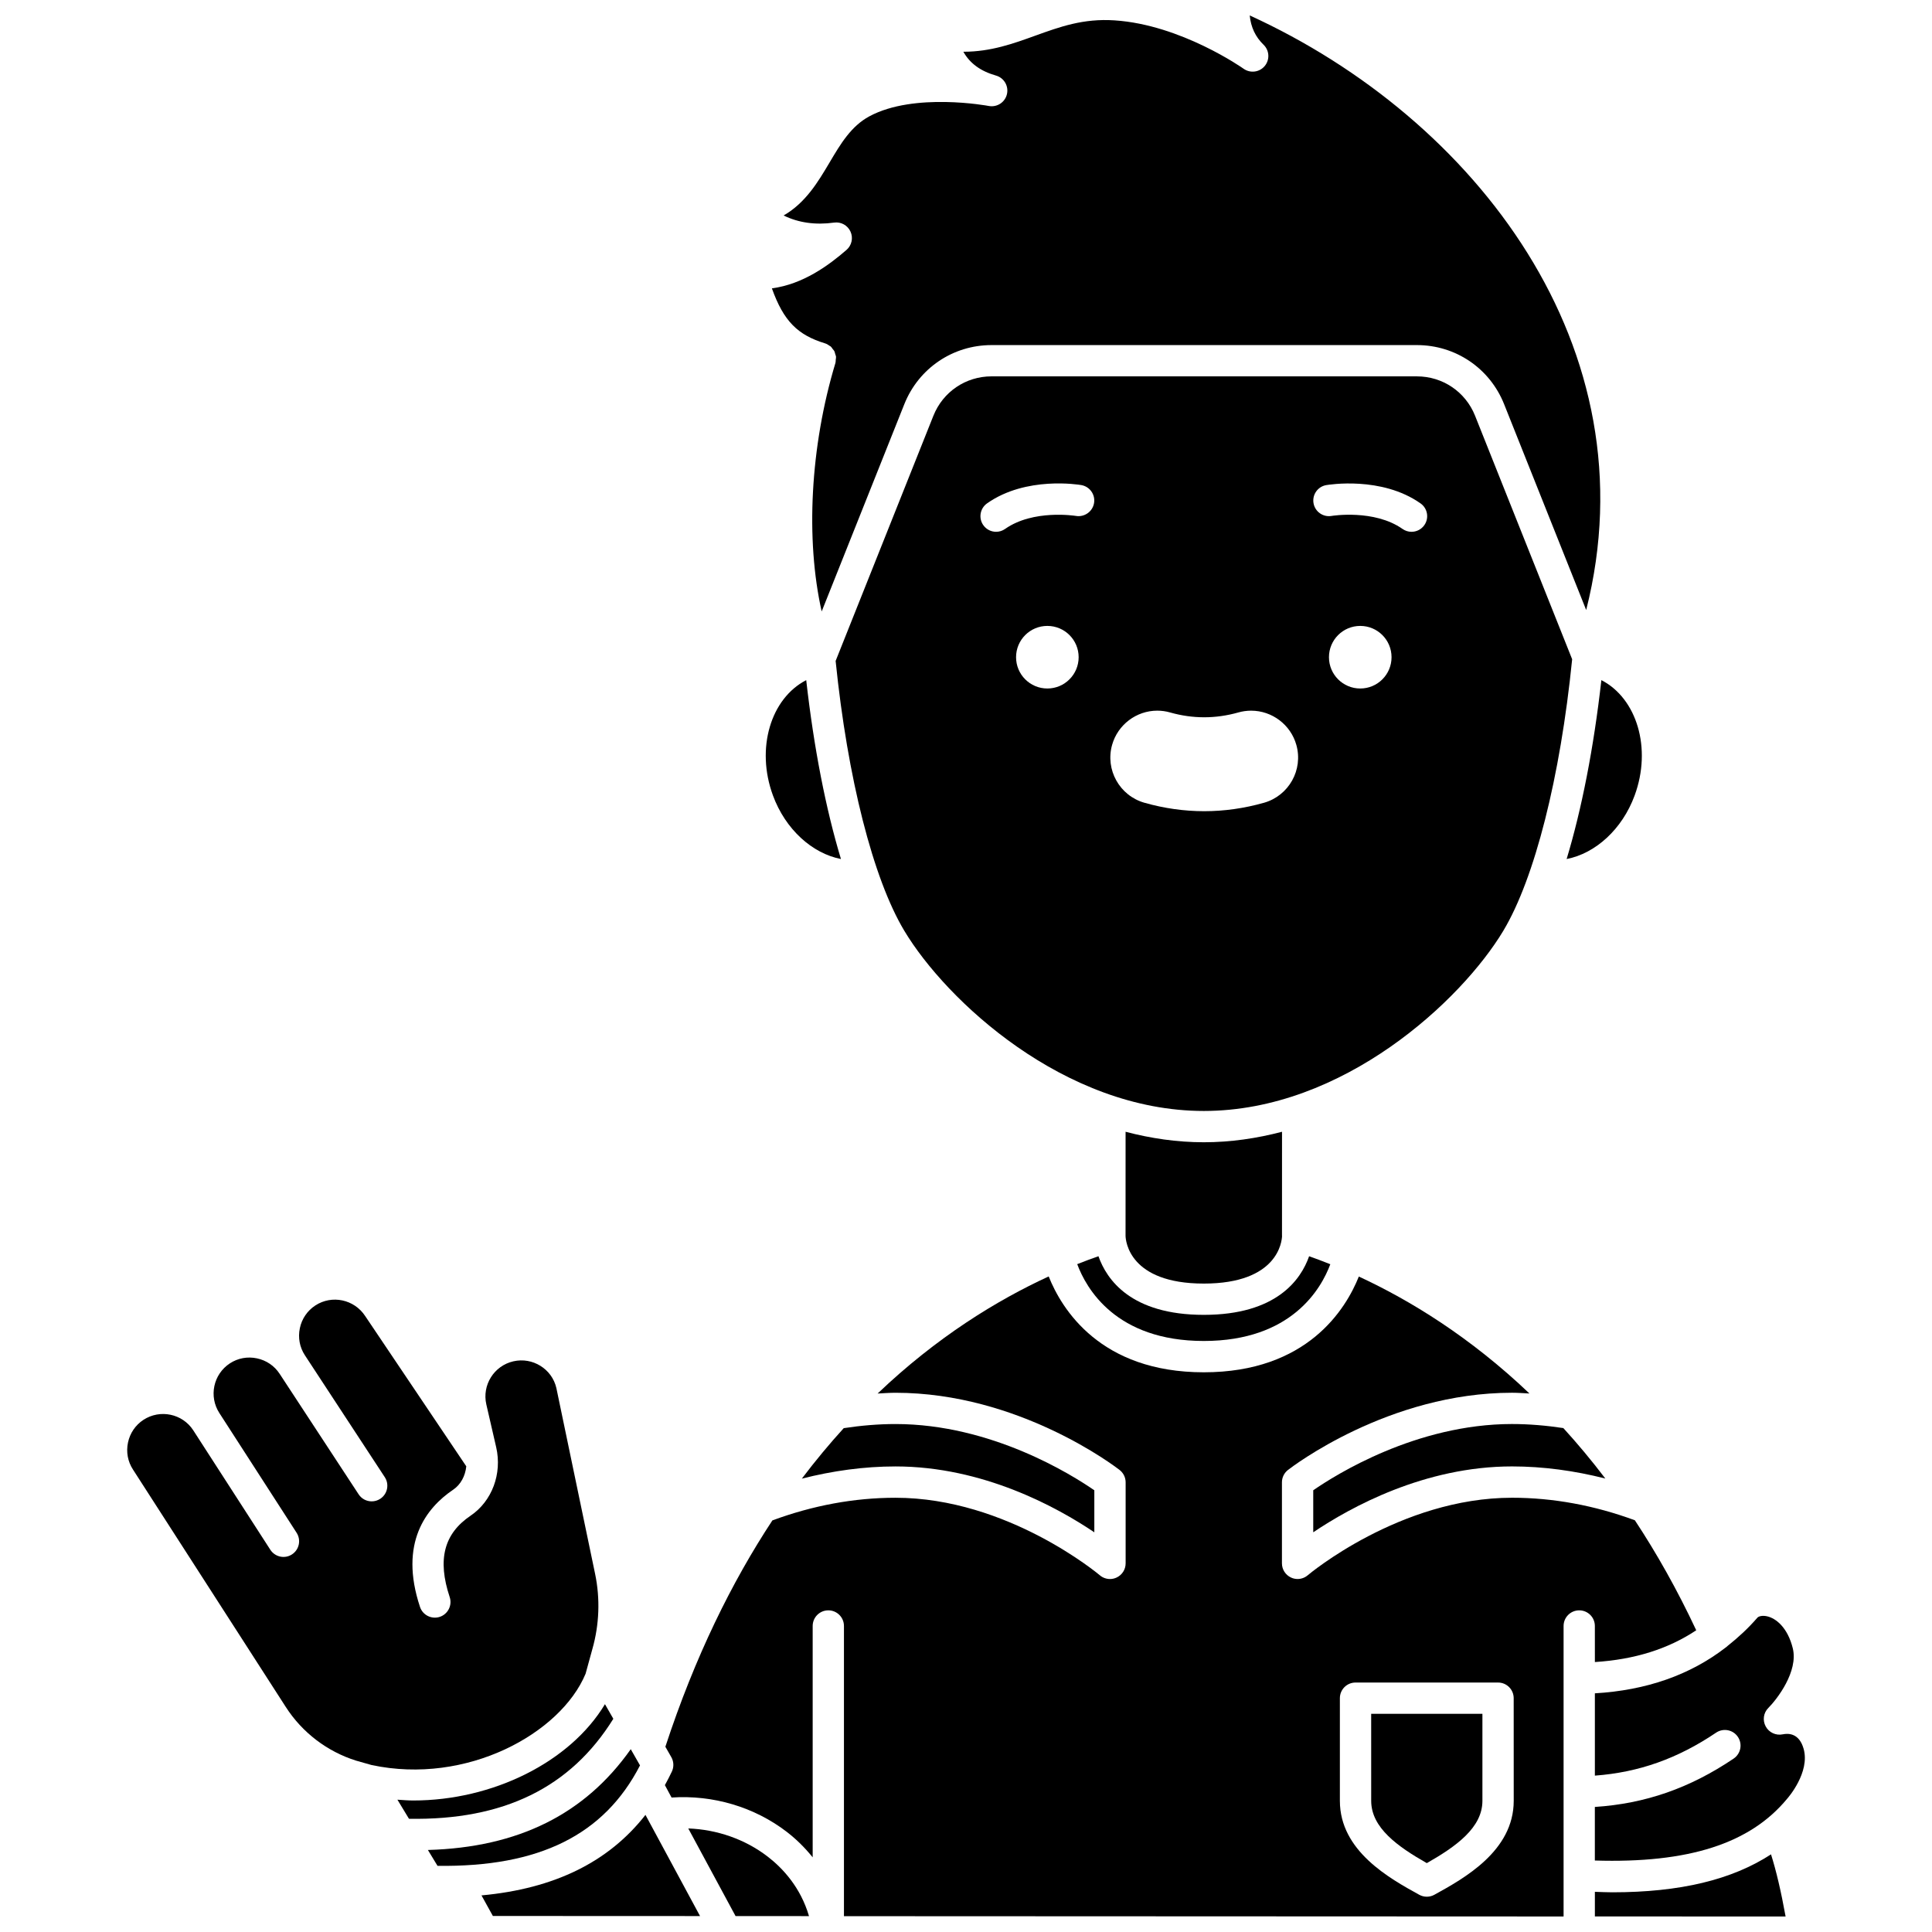
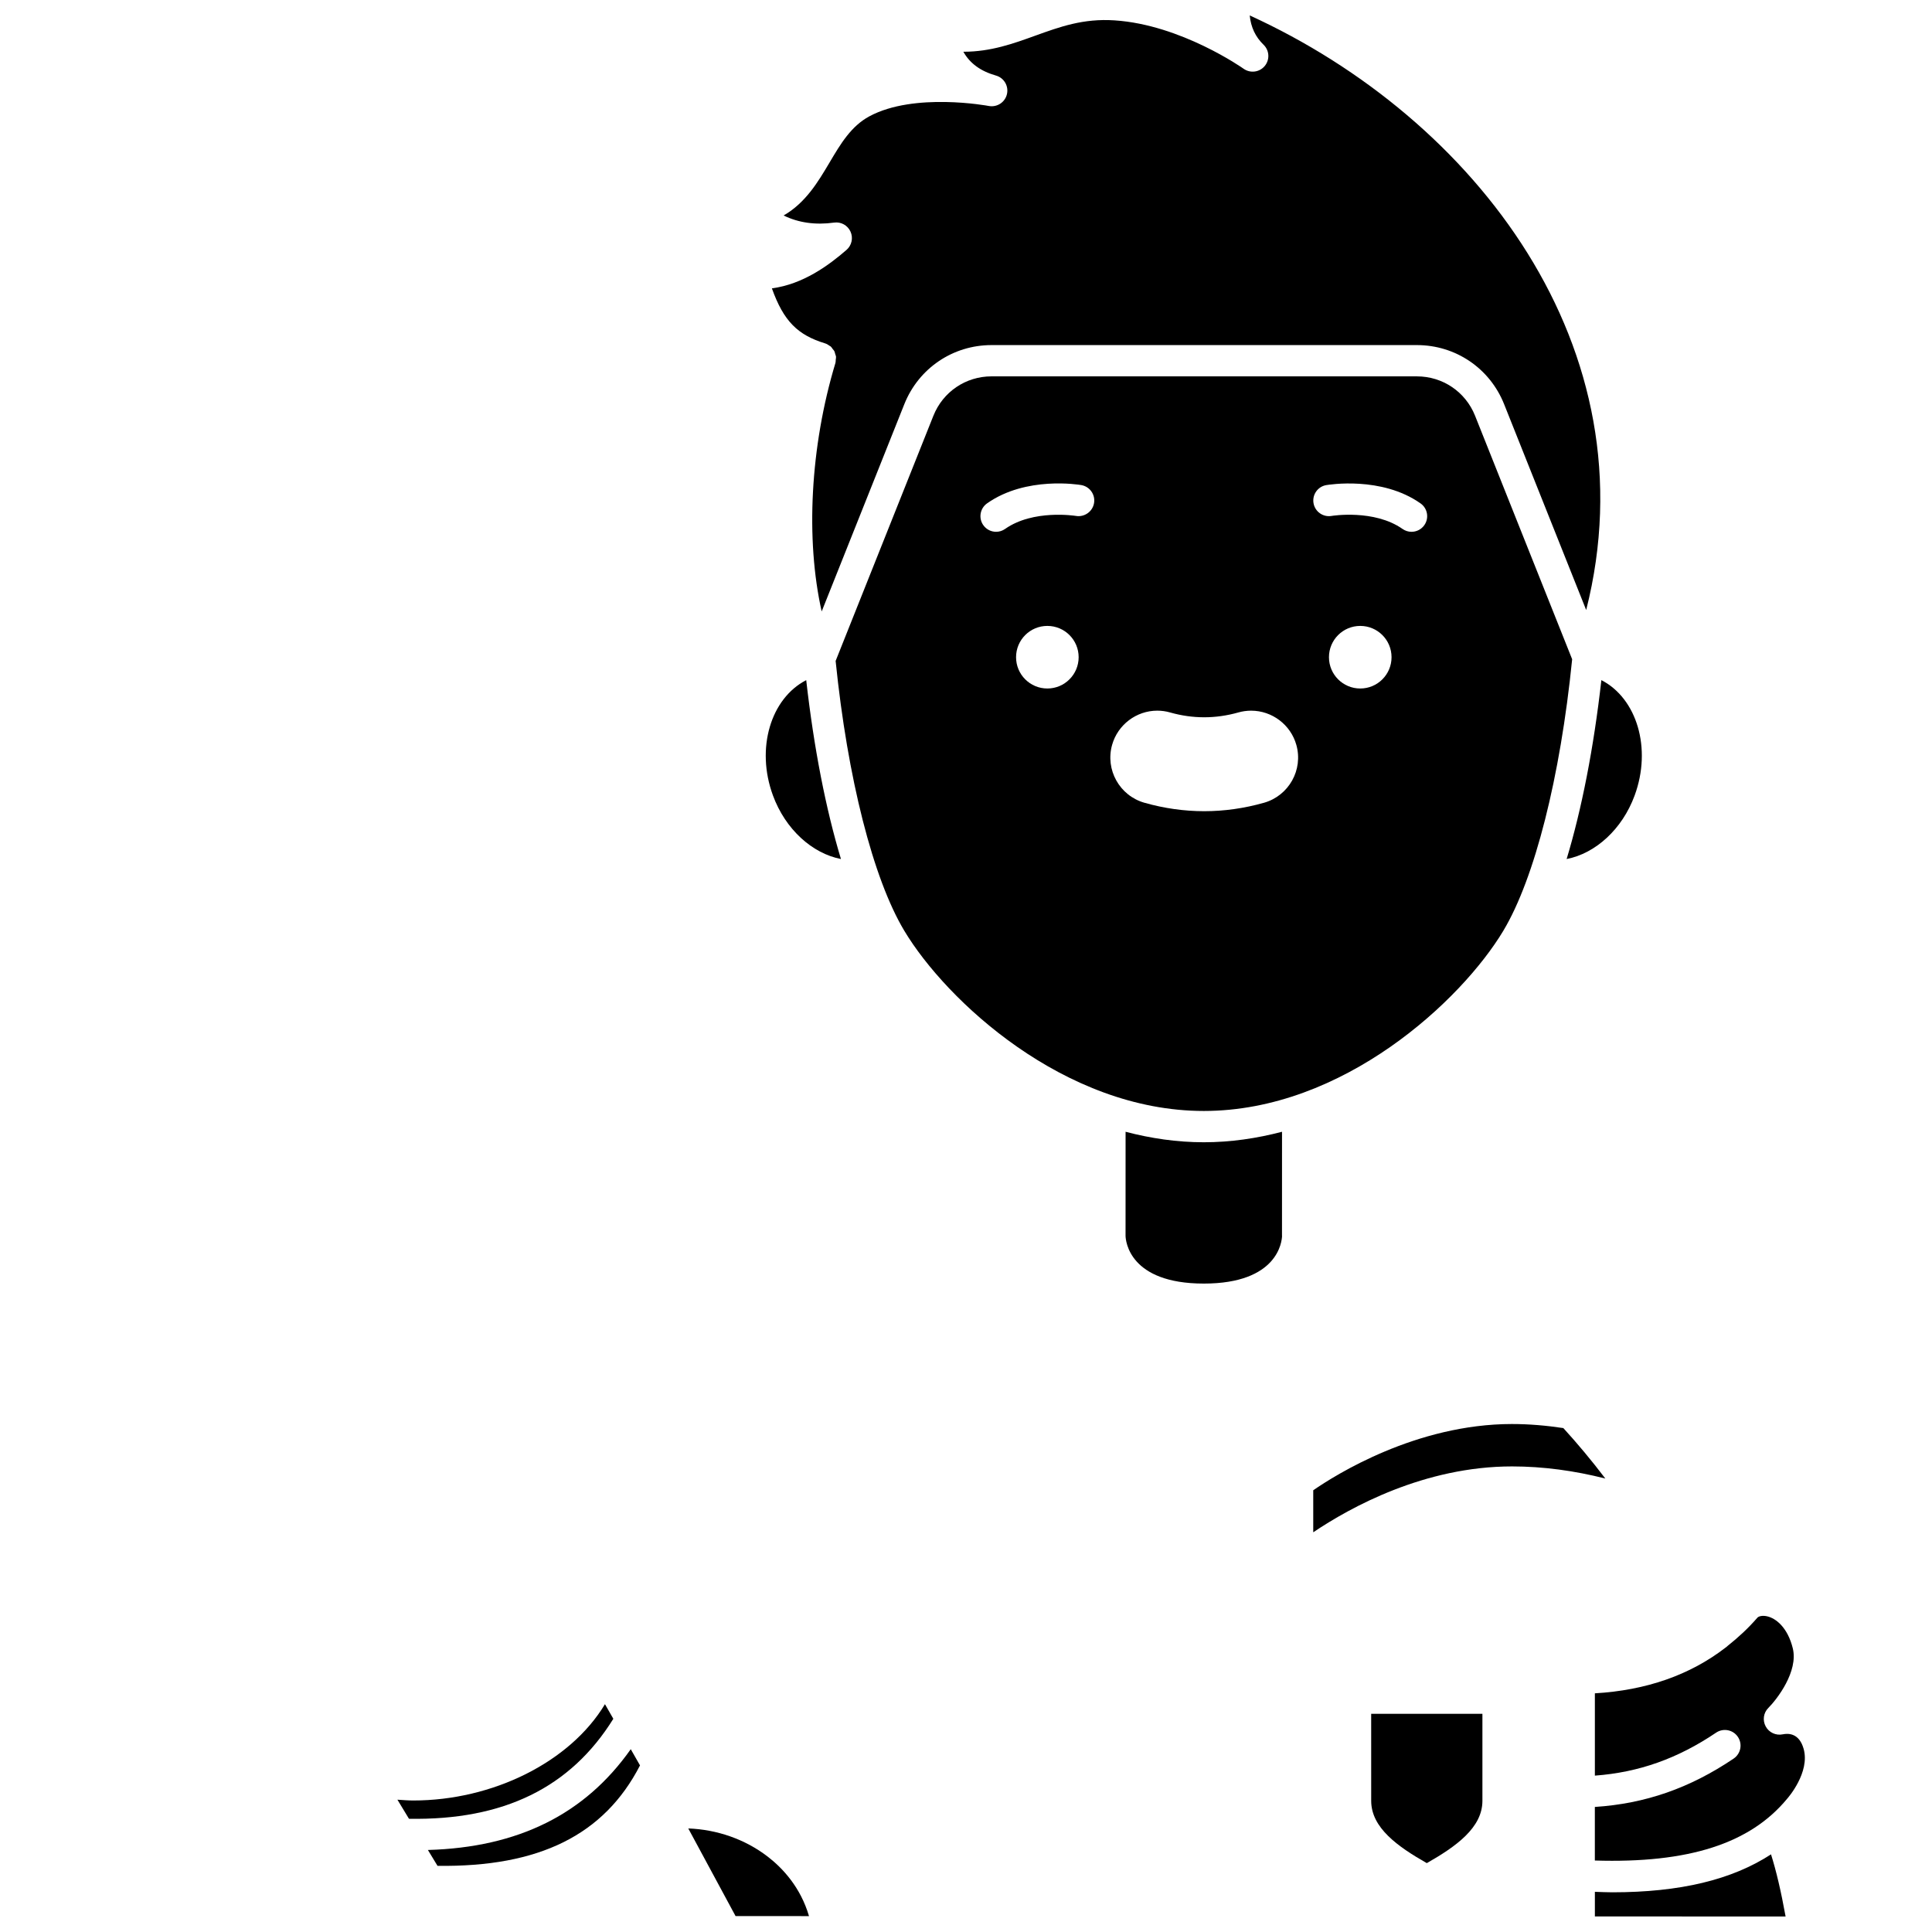
<svg xmlns="http://www.w3.org/2000/svg" width="800px" height="800px" version="1.1" viewBox="144 144 512 512">
  <defs>
    <clipPath id="e">
      <path d="m348 148.09h221v158.91h-221z" />
    </clipPath>
    <clipPath id="d">
      <path d="m320 482h274v169.9h-274z" />
    </clipPath>
    <clipPath id="c">
      <path d="m566 635h52v16.902h-52z" />
    </clipPath>
    <clipPath id="b">
      <path d="m326 628h33v23.902h-33z" />
    </clipPath>
    <clipPath id="a">
-       <path d="m271 624h59v27.902h-59z" />
-     </clipPath>
+       </clipPath>
  </defs>
  <g clip-path="url(#e)">
    <path d="m348.56 220.42c3.113 8.715 6.856 12.367 14.086 14.574 0.469 0.141 0.863 0.395 1.234 0.668 0.062 0.047 0.145 0.062 0.207 0.113 0.262 0.215 0.434 0.504 0.633 0.781 0.117 0.156 0.277 0.281 0.367 0.457 0.137 0.258 0.18 0.555 0.262 0.836 0.066 0.227 0.184 0.441 0.207 0.68 0.027 0.273-0.051 0.559-0.078 0.836-0.023 0.266 0.004 0.531-0.074 0.797-6.719 22.266-7.938 46.812-3.652 65.879l21.902-54.93c3.797-9.516 12.867-15.66 23.105-15.66h112.74c10.246 0 19.312 6.144 23.105 15.66l21.75 54.551c17.582-69.465-29.348-130.25-89.164-157.57 0.301 3.125 1.523 5.691 3.672 7.773 1.559 1.504 1.691 3.965 0.301 5.629-1.391 1.668-3.828 1.98-5.598 0.723-0.164-0.117-16.562-11.676-34.203-12.82-8.281-0.551-14.469 1.703-21.031 4.066-5.809 2.098-11.766 4.25-18.961 4.25h-0.07c1.746 3.106 4.582 5.152 8.648 6.312 2.137 0.605 3.41 2.789 2.898 4.945-0.516 2.156-2.621 3.523-4.816 3.113-0.195-0.039-19.734-3.684-31.652 2.75-4.84 2.613-7.613 7.293-10.547 12.25-3.016 5.086-6.316 10.656-12.16 14.02 3.91 1.93 8.438 2.574 13.375 1.887 1.828-0.262 3.59 0.723 4.348 2.391 0.758 1.676 0.328 3.648-1.066 4.852-4.672 4.051-11.449 9.078-19.77 10.184z" />
  </g>
  <path d="m544.71 521.38c-25.414 0-46.805 13.484-52.688 17.559v11.133c9.883-6.656 29.492-17.457 52.688-17.457 8.281 0 16.547 1.141 24.719 3.211-3.648-4.801-7.367-9.25-11.129-13.371-4.519-0.68-9.082-1.074-13.59-1.074z" />
-   <path d="m381.32 532.62c23.195 0 42.801 10.797 52.688 17.457v-11.133c-5.883-4.074-27.273-17.559-52.688-17.559-4.551 0-9.16 0.398-13.719 1.09-3.758 4.125-7.469 8.578-11.105 13.379 8.203-2.082 16.508-3.234 24.824-3.234z" />
  <path d="m577.2 354.8c4.59-12.484 0.59-25.719-8.82-30.562-2.031 17.992-5.207 34.188-9.207 47.414 7.621-1.477 14.723-7.859 18.027-16.852z" />
  <path d="m463.02 446.71c-7.141 0-14.074-1.035-20.73-2.781l-0.008 27.59c0.031 1.246 0.898 12.641 20.738 12.641 19.656 0 20.691-11.172 20.738-12.641h-0.016l0.008-27.59c-6.664 1.746-13.59 2.781-20.73 2.781z" />
-   <path d="m299.18 587.58 1.809-6.582c1.84-6.473 2.086-13.336 0.723-19.891l-10.27-49.27c-1.16-5.039-6.281-8.254-11.406-7.07-5.121 1.176-8.328 6.305-7.152 11.426l2.613 11.348c1.613 7.012-1.109 14.293-6.773 18.125-7.086 4.785-8.852 11.645-5.551 21.574 0.723 2.172-0.453 4.519-2.625 5.246-2.168 0.711-4.519-0.453-5.242-2.629-5.641-16.961 1.664-26.254 8.781-31.062 2.016-1.359 3.227-3.664 3.484-6.203l-26.781-39.809c-2.906-4.445-8.828-5.691-13.223-2.82-2.121 1.387-3.578 3.523-4.102 6.023-0.527 2.504-0.055 5.051 1.332 7.168l21.172 32.305c1.258 1.914 0.723 4.481-1.195 5.738-0.699 0.461-1.488 0.68-2.269 0.68-1.352 0-2.68-0.66-3.469-1.875l-20.918-31.914c-0.004-0.004-0.008-0.004-0.008-0.008-1.379-2.121-3.523-3.578-6.023-4.102-2.504-0.531-5.043-0.055-7.164 1.328-4.398 2.875-5.644 8.789-2.769 13.195l20.453 31.703c1.238 1.926 0.688 4.492-1.234 5.731-1.918 1.254-4.484 0.691-5.731-1.234l-20.426-31.656-0.004-0.004c0-0.004-0.004-0.004-0.004-0.008l-0.008-0.012c-2.859-4.383-8.781-5.617-13.18-2.75-2.117 1.379-3.574 3.523-4.102 6.023-0.523 2.504-0.055 5.047 1.332 7.164l40.5 62.926c4.34 6.746 10.949 11.793 18.602 14.199l4.121 1.168c25.223 5.387 50.121-8.379 56.707-24.172z" />
-   <path d="m435.1 476.91c-1.816 0.637-3.688 1.332-5.625 2.102 2.379 6.406 10.219 20.359 33.539 20.359 23.285 0 31.133-13.906 33.531-20.336-1.949-0.781-3.824-1.484-5.617-2.117-2.176 6.203-8.637 15.531-27.91 15.531-19.285 0-25.738-9.336-27.918-15.539z" />
  <path d="m542.39 390.67c8.305-13.836 15.113-40.711 18.246-71.961l-25.727-64.527c-2.527-6.34-8.574-10.441-15.406-10.441l-112.74-0.004c-6.828 0-12.875 4.098-15.406 10.445l-25.906 64.973c3.156 31.055 9.938 57.746 18.203 71.516 11.074 18.461 42.418 47.746 79.371 47.746 36.957-0.004 68.289-29.289 79.367-47.746zm-120.83-64.211c-4.582 0-8.293-3.711-8.293-8.293s3.711-8.293 8.293-8.293c4.582 0 8.293 3.711 8.293 8.293-0.004 4.582-3.715 8.293-8.293 8.293zm7.578-45.734c-0.207-0.027-11.316-1.805-18.777 3.449-0.727 0.512-1.559 0.758-2.383 0.758-1.301 0-2.586-0.609-3.391-1.758-1.32-1.875-0.871-4.461 1.004-5.781 10.34-7.285 24.375-4.941 24.965-4.844 2.254 0.395 3.769 2.539 3.375 4.797-0.398 2.254-2.555 3.754-4.793 3.379zm49.82 76.02c-5.227 1.48-10.551 2.231-15.828 2.231s-10.605-0.75-15.832-2.234c-6.598-1.871-10.445-8.758-8.574-15.355 1.504-5.332 6.426-9.055 11.965-9.055 1.148 0 2.297 0.16 3.402 0.477 2.996 0.852 6.031 1.277 9.035 1.277 3.008 0 6.051-0.43 9.059-1.281 1.098-0.312 2.231-0.469 3.379-0.469 5.555 0 10.477 3.727 11.98 9.066 1.867 6.602-1.988 13.473-8.586 15.344zm25.523-30.285c-4.582 0-8.293-3.711-8.293-8.293s3.711-8.293 8.293-8.293c4.582 0 8.293 3.711 8.293 8.293s-3.711 8.293-8.293 8.293zm16.977-43.285c-0.805 1.145-2.09 1.758-3.391 1.758-0.824 0-1.66-0.25-2.383-0.758-7.504-5.277-18.695-3.473-18.805-3.449-2.258 0.387-4.394-1.133-4.781-3.383-0.387-2.254 1.121-4.394 3.371-4.785 0.598-0.098 14.648-2.438 24.984 4.844 1.875 1.312 2.328 3.898 1.004 5.773z" />
-   <path d="m366.86 371.65c-4-13.227-7.172-29.418-9.203-47.406-9.41 4.848-13.41 18.078-8.82 30.559 3.305 8.988 10.41 15.371 18.023 16.848z" />
+   <path d="m366.86 371.65c-4-13.227-7.172-29.418-9.203-47.406-9.41 4.848-13.41 18.078-8.82 30.559 3.305 8.988 10.41 15.371 18.023 16.848" />
  <g clip-path="url(#d)">
-     <path d="m566.66 584.46c10.504-0.668 19.395-3.449 26.859-8.422-5.055-10.781-10.523-20.461-16.266-29.152-10.676-3.93-21.609-5.969-32.547-5.969-29.688 0-53.902 20.336-54.141 20.543-0.766 0.652-1.727 0.992-2.691 0.992-0.59 0-1.184-0.125-1.738-0.387-1.469-0.676-2.41-2.148-2.41-3.762v-21.48c0-1.281 0.594-2.488 1.602-3.269 1.074-0.836 26.672-20.461 59.379-20.461 1.531 0 3.078 0.121 4.613 0.195-15.762-15.004-31.684-24.727-45.215-30.992-3.43 8.582-13.637 25.375-41.09 25.375-27.477 0-37.684-16.824-41.102-25.402-13.77 6.34-29.676 16.098-45.336 31.027 1.582-0.078 3.172-0.199 4.746-0.199 32.707 0 58.305 19.621 59.379 20.461 1.008 0.785 1.602 1.988 1.602 3.269v21.48c0 1.617-0.941 3.086-2.41 3.762-0.555 0.262-1.148 0.387-1.738 0.387-0.965 0-1.93-0.34-2.691-0.992-0.242-0.207-24.453-20.543-54.141-20.543-10.961 0-21.93 2.047-32.633 6-10.73 16.289-20.508 36.035-28.363 59.984l1.57 2.746c0.672 1.172 0.73 2.606 0.152 3.828-0.586 1.238-1.207 2.434-1.848 3.602l1.77 3.285c10.945-0.742 21.93 2.484 30.543 9.105 2.594 2 4.863 4.277 6.852 6.742v-61.312c0-2.293 1.859-4.144 4.144-4.144 2.289 0 4.144 1.852 4.144 4.144v76.906l190.71 0.082v-76.988c0-2.293 1.859-4.144 4.144-4.144 2.289 0 4.144 1.852 4.144 4.144zm-21.508 36.781c0 13.293-13.164 20.555-21.031 24.891-0.621 0.344-1.309 0.516-2.004 0.516-0.691 0-1.379-0.172-2.004-0.516-7.867-4.336-21.031-11.598-21.031-24.891v-27.207c0-2.293 1.859-4.144 4.144-4.144h37.773c2.289 0 4.144 1.852 4.144 4.144z" />
-   </g>
+     </g>
  <path d="m306.54 599.5-2.219-3.875c-9.262 15.398-29.809 25.523-50.801 25.523-1.402 0-2.797-0.121-4.199-0.211l3.062 5.059c25.027 0.43 42.805-8.23 54.156-26.496z" />
  <path d="m621.97 607.42c-1.164-4.07-3.953-4.129-5.504-3.809-1.805 0.383-3.664-0.461-4.535-2.086-0.871-1.617-0.605-3.606 0.695-4.902 2.312-2.312 7.992-9.676 6.481-15.812-1.34-5.43-4.402-7.941-6.824-8.477-1.266-0.285-2.266-0.004-2.594 0.414-2.402 2.773-5.039 5.199-7.82 7.406-0.156 0.184-0.363 0.309-0.555 0.461-9.449 7.297-21.051 11.336-34.656 12.133v21.812c11.629-0.859 21.945-4.512 32.137-11.395 1.902-1.273 4.477-0.781 5.758 1.121 1.281 1.898 0.781 4.473-1.121 5.758-11.629 7.848-23.426 11.945-36.781 12.816v14.195c24.77 0.762 41.105-4.441 50.945-16.352 0.191-0.207 6.168-7.004 4.375-13.285z" />
  <path d="m507.38 621.24c0 7.137 7.016 12.117 14.738 16.508 7.723-4.394 14.738-9.375 14.738-16.508v-23.062h-29.48z" />
  <g clip-path="url(#c)">
    <path d="m571.25 645.48c-1.477 0-3.059-0.082-4.59-0.129v6.523l50.543 0.02c-1.207-6.668-2.5-12.176-3.867-16.473-10.352 6.738-24.094 10.059-42.086 10.059z" />
  </g>
  <g clip-path="url(#b)">
    <path d="m347.46 636.03c-6.004-4.617-13.43-7.191-21.059-7.473l12.531 23.223 19.461 0.008c-2.223-7.625-6.981-12.715-10.934-15.758z" />
  </g>
  <path d="m313.61 611.85-2.453-4.293c-12.16 17.246-29.852 26.031-53.758 26.707l2.547 4.203c26.914 0.355 44.148-8.16 53.664-26.617z" />
  <g clip-path="url(#a)">
    <path d="m271.6 646.3 3.016 5.453 54.902 0.023-14.465-26.812c-9.785 12.512-24.156 19.559-43.453 21.336z" />
  </g>
</svg>